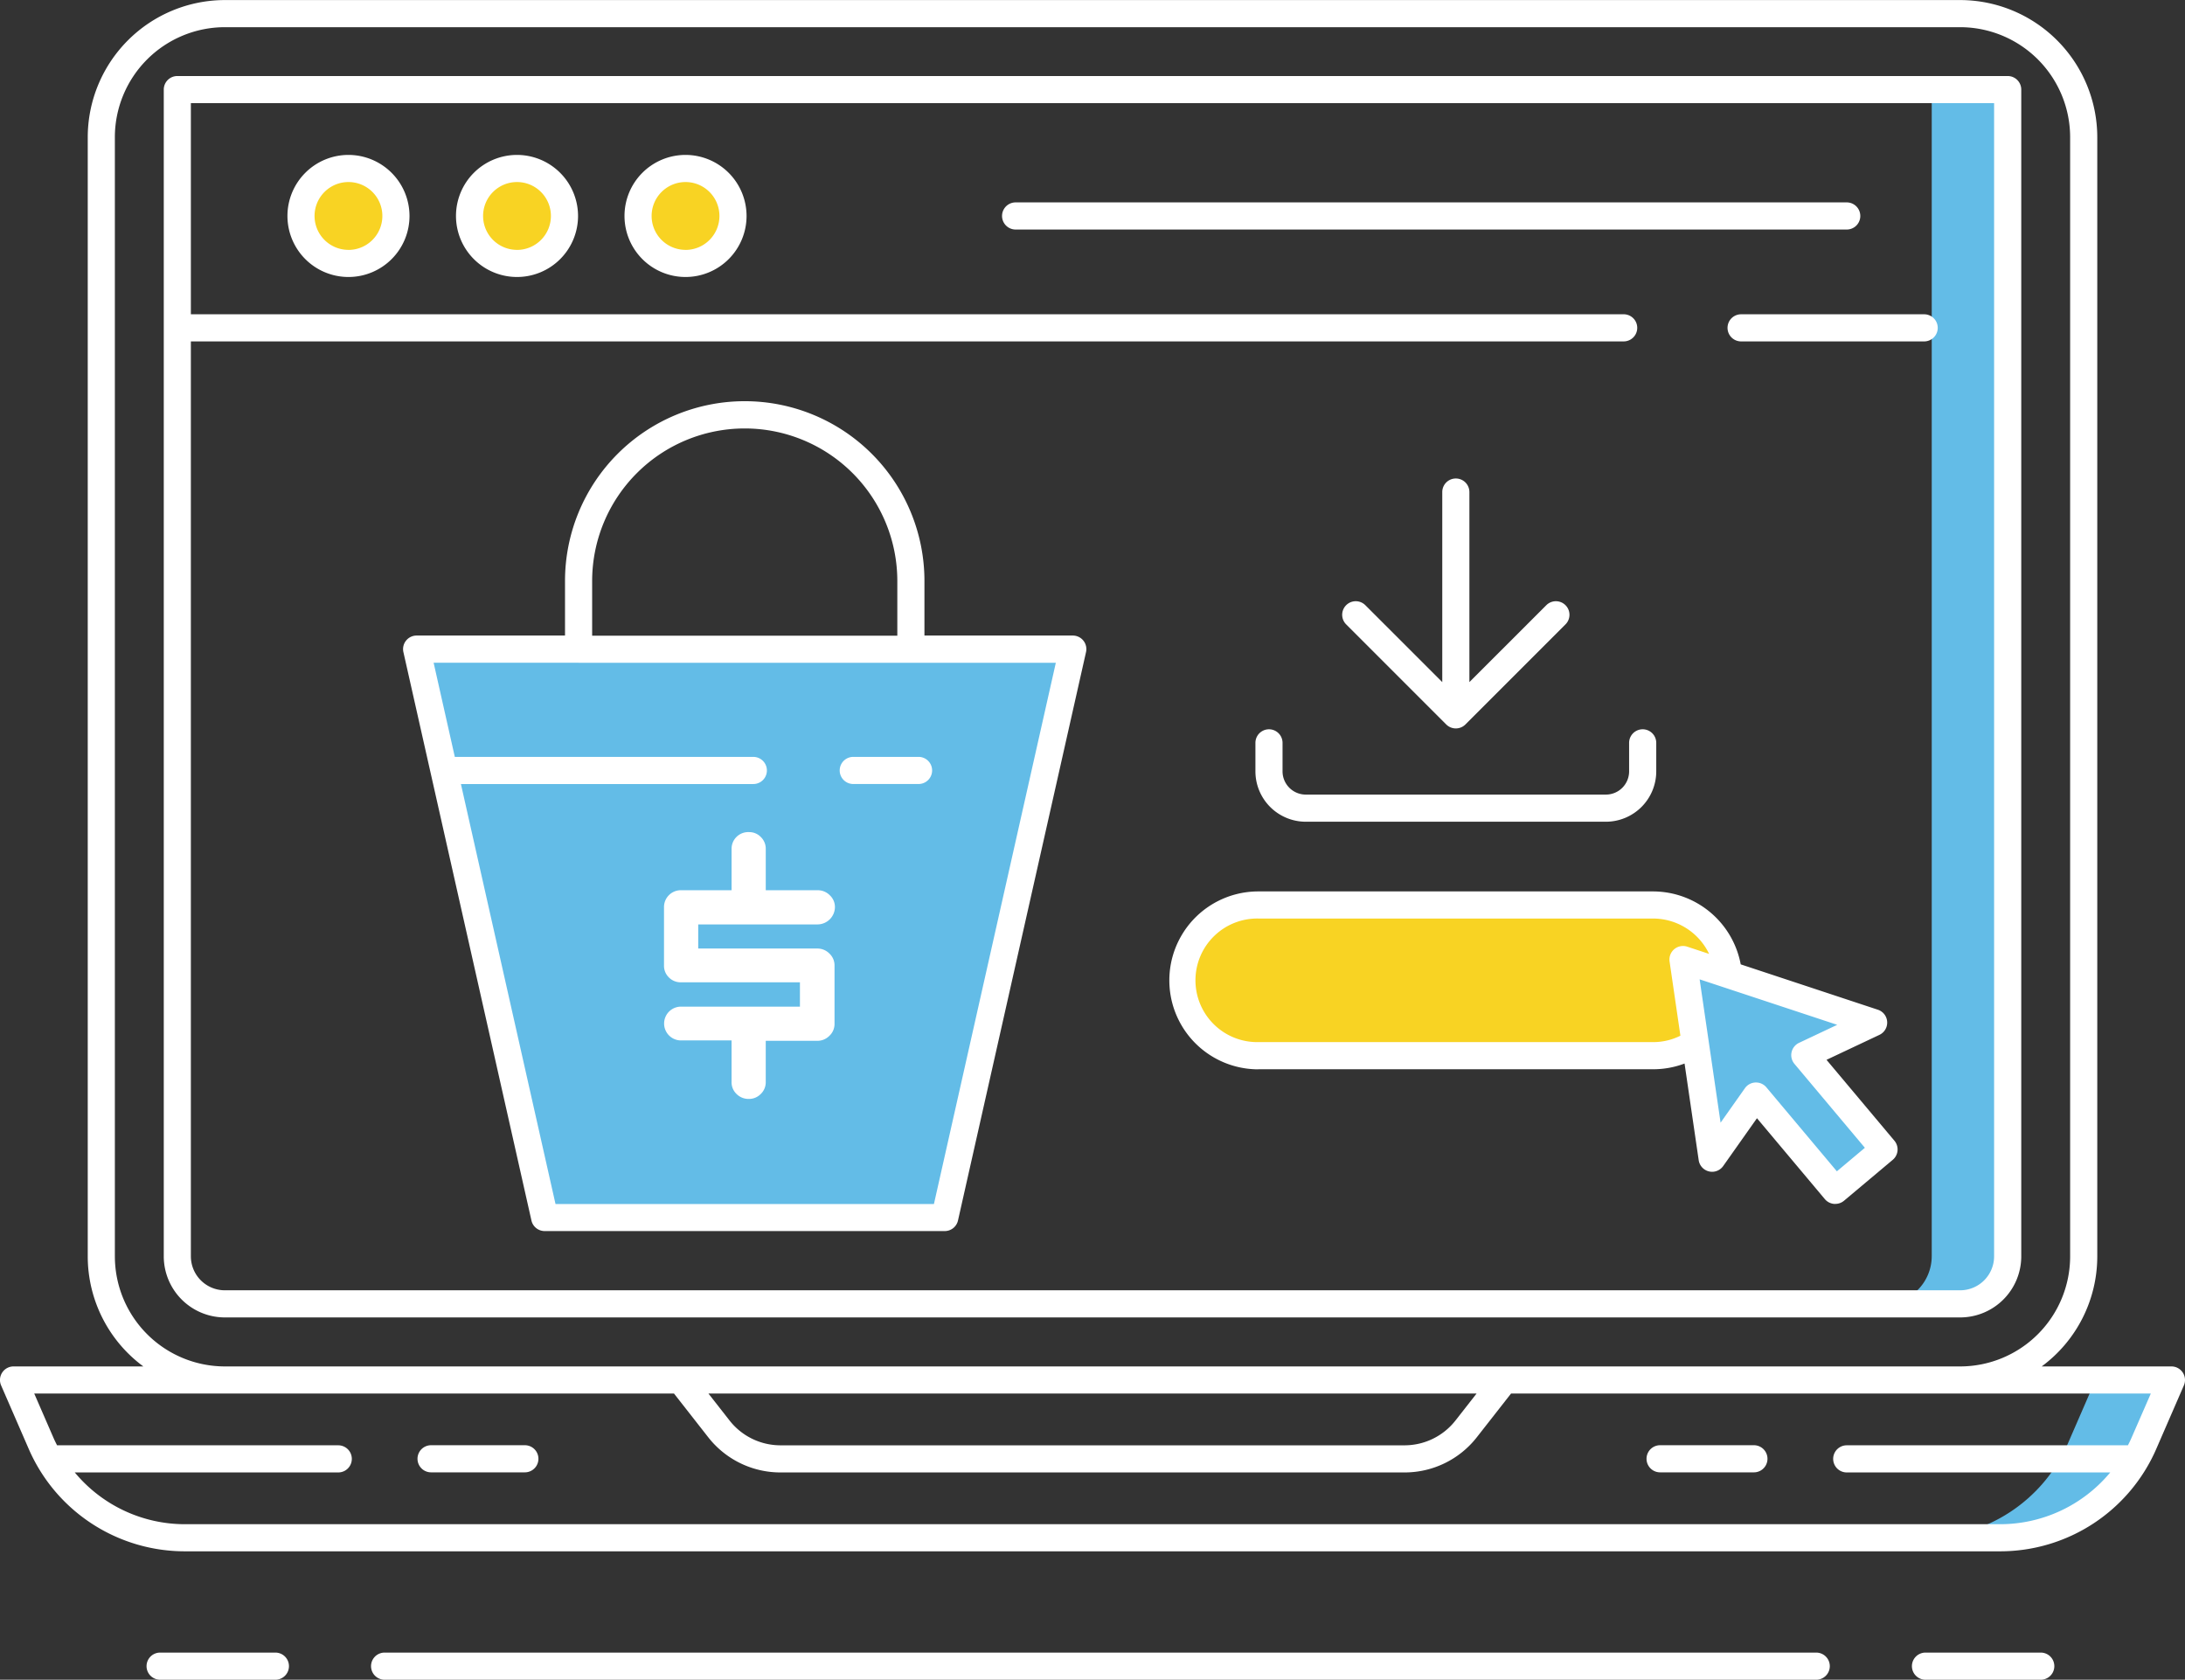
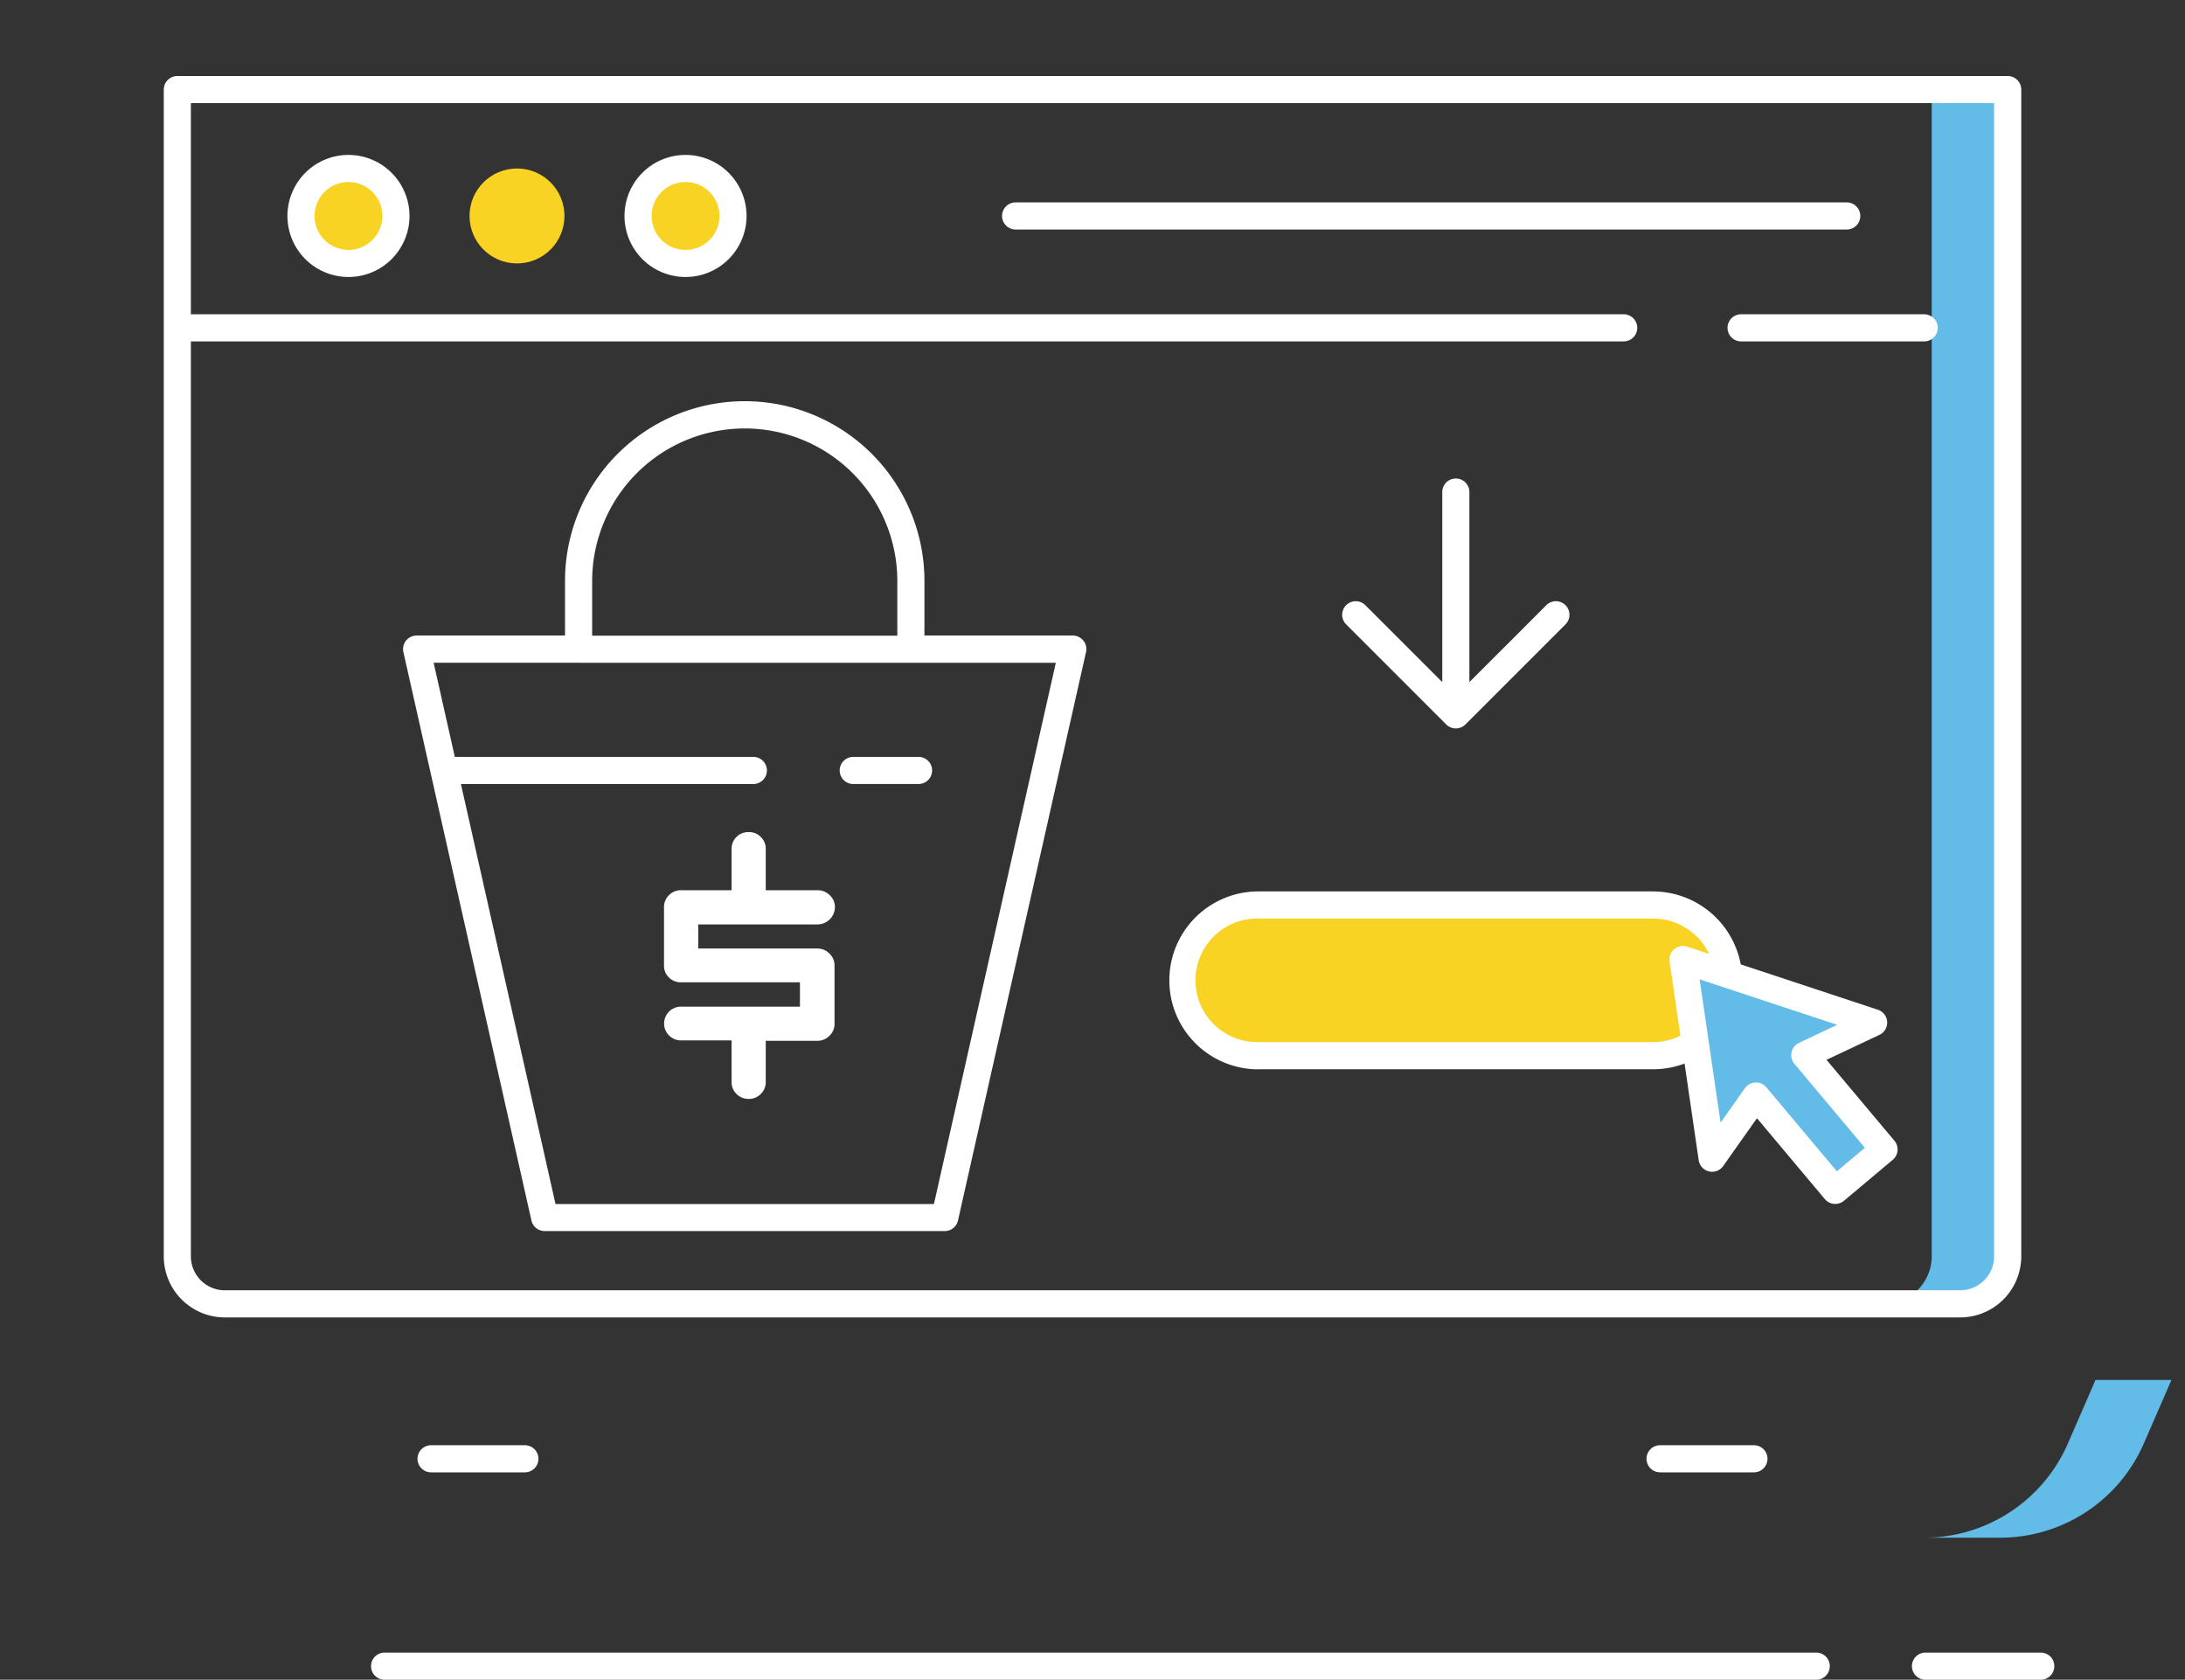
<svg xmlns="http://www.w3.org/2000/svg" height="107.634" viewBox="0 0 140.026 107.634" width="140.026">
  <rect x="0" y="0" width="140.026" height="107.634" fill="#333333" stroke="none" />
  <path d="m4585.961 3266.117v-74.75h4.866v74.75a3.06 3.06 0 0 1 -3.06 3.06h-4.867a3.059 3.059 0 0 0 3.06-3.059z" fill="#63bce7" transform="translate(-4462.165 -3185.625)" />
  <path d="m4602.769 3476.763-1.769 4.07a10.043 10.043 0 0 1 -9.21 6.039h4.866a10.043 10.043 0 0 0 9.21-6.039l1.77-4.07z" fill="#63bce7" transform="translate(-4468.478 -3388.339)" />
  <path d="m4457.972 3381.374h-25.318a4.828 4.828 0 1 1 0-9.656h25.318a4.828 4.828 0 1 1 0 9.656z" fill="#f8d323" transform="translate(-4352.016 -3313.727)" />
  <path d="m4550.667 3387.829-12.213-4.04 1.861 12.729 2.815-3.985 5.075 6.047 3.126-2.624-5.076-6.047z" fill="#63bce7" transform="translate(-4430.594 -3322.301)" />
-   <path d="m4258.317 3315.139 8.205 36.422h25.64l8.206-36.422z" fill="#63bce7" transform="translate(-4231.615 -3273.54)" />
  <circle cx="22.332" cy="13.838" fill="#f8d323" r="3.042" />
  <circle cx="33.132" cy="13.838" fill="#f8d323" r="3.042" />
  <circle cx="43.933" cy="13.838" fill="#f8d323" r="3.042" />
  <g fill="#fff">
    <path d="m4469.719 3293.144a.87.87 0 0 0 1.23 0l6.413-6.413a.869.869 0 0 0 -1.229-1.229l-4.93 4.929v-12.179a.869.869 0 1 0 -1.738 0v12.179l-4.93-4.929a.869.869 0 0 0 -1.229 1.229z" transform="translate(-4377.037 -3246.722)" />
    <path d="m4319.493 3356.679a1.042 1.042 0 0 0 -.315-.766 1.028 1.028 0 0 0 -.754-.316 1.068 1.068 0 0 0 -1.122 1.082v2.642h-3.248a1.078 1.078 0 0 0 -1.082 1.082v3.736a1.035 1.035 0 0 0 .316.773 1.054 1.054 0 0 0 .766.31h7.629v1.559h-7.654a1.083 1.083 0 0 0 0 2.165h3.272v2.667a1.034 1.034 0 0 0 .322.767 1.084 1.084 0 0 0 .787.315 1.051 1.051 0 0 0 .76-.315 1.036 1.036 0 0 0 .322-.767v-2.642h3.3a1.075 1.075 0 0 0 .78-.322 1.031 1.031 0 0 0 .328-.76v-3.75a1.034 1.034 0 0 0 -.328-.76 1.08 1.08 0 0 0 -.78-.322h-7.627v-1.545h7.653a1.122 1.122 0 0 0 1.108-1.108 1.029 1.029 0 0 0 -.329-.76 1.075 1.075 0 0 0 -.78-.322h-3.324z" transform="translate(-4270.419 -3302.277)" />
    <path d="m4206.289 3267.914h111.211a3.918 3.918 0 0 0 3.914-3.914v-74.764a.869.869 0 0 0 -.869-.869h-117.3a.869.869 0 0 0 -.869.869v74.764a3.919 3.919 0 0 0 3.914 3.914zm-2.176-62.542h91.821a.869.869 0 0 0 0-1.739h-91.821v-13.528h115.56v73.895a2.177 2.177 0 0 1 -2.175 2.175h-111.209a2.178 2.178 0 0 1 -2.176-2.175z" transform="translate(-4191.881 -3183.495)" />
-     <path d="m4306.034 3259.5a.868.868 0 0 0 -.726-.392h-8.315a8.769 8.769 0 0 0 3.562-7.049v-71.719a8.8 8.8 0 0 0 -8.786-8.787h-111.209a8.8 8.8 0 0 0 -8.786 8.787v71.719a8.771 8.771 0 0 0 3.563 7.049h-8.315a.869.869 0 0 0 -.8 1.216l1.77 4.069a10.907 10.907 0 0 0 10.007 6.562h116.329a10.907 10.907 0 0 0 10.008-6.562l1.769-4.069a.869.869 0 0 0 -.071-.824zm-132.522-7.441v-71.719a7.056 7.056 0 0 1 7.047-7.049h111.209a7.056 7.056 0 0 1 7.048 7.049v71.719a7.056 7.056 0 0 1 -7.048 7.049h-111.208a7.056 7.056 0 0 1 -7.047-7.049zm87.265 8.787-1.344 1.717a4.149 4.149 0 0 1 -3.286 1.6h-39.965a4.147 4.147 0 0 1 -3.285-1.6l-1.345-1.717zm41.964 2.854c-.068.158-.144.31-.222.462h-18.019a.869.869 0 0 0 0 1.739h16.885a9.169 9.169 0 0 1 -7.057 3.317h-116.328a9.168 9.168 0 0 1 -7.057-3.317h16.885a.869.869 0 0 0 0-1.739h-18.02c-.076-.152-.152-.3-.222-.462l-1.241-2.854h41l2.184 2.789a5.875 5.875 0 0 0 4.654 2.266h39.965a5.875 5.875 0 0 0 4.654-2.266l2.184-2.789h41z" transform="translate(-4166.151 -3171.549)" />
    <path d="m4265.387 3491.209h-6.011a.869.869 0 0 0 0 1.738h6.011a.869.869 0 1 0 0-1.738z" transform="translate(-4231.751 -3398.601)" />
    <path d="m4537.258 3491.209h-6.013a.869.869 0 0 0 0 1.738h6.013a.869.869 0 0 0 0-1.738z" transform="translate(-4424.858 -3398.601)" />
    <path d="m4340.85 3537.075h-91.75a.869.869 0 1 0 0 1.738h91.747a.869.869 0 1 0 0-1.738z" transform="translate(-4224.453 -3431.179)" />
    <path d="m4597.338 3537.075h-7.388a.869.869 0 1 0 0 1.738h7.388a.869.869 0 0 0 0-1.738z" transform="translate(-4466.555 -3431.179)" />
-     <path d="m4206.828 3537.075h-7.388a.869.869 0 1 0 0 1.738h7.388a.869.869 0 0 0 0-1.738z" transform="translate(-4189.179 -3431.179)" />
    <path d="m4430.525 3380.112h25.317a5.684 5.684 0 0 0 2-.366l.906 6.193a.869.869 0 0 0 1.57.375l2.164-3.064 4.351 5.184a.866.866 0 0 0 .59.306h.076a.873.873 0 0 0 .559-.2l3.126-2.624a.869.869 0 0 0 .107-1.224l-4.351-5.184 3.392-1.6a.869.869 0 0 0 -.1-1.61l-8.791-2.907a5.728 5.728 0 0 0 -5.6-4.674h-25.317a5.7 5.7 0 1 0 0 11.4zm37.1-2.847-2.444 1.154a.87.87 0 0 0 -.3 1.345l4.517 5.381-1.795 1.507-4.518-5.382a.867.867 0 0 0 -.665-.31h-.036a.869.869 0 0 0 -.674.367l-1.559 2.208-1.343-9.184zm-37.1-6.81h25.317a3.985 3.985 0 0 1 3.573 2.265l-1.4-.462a.869.869 0 0 0 -1.133.951l.694 4.753a3.888 3.888 0 0 1 -1.738.411h-25.317a3.96 3.96 0 1 1 0-7.919z" transform="translate(-4349.887 -3311.596)" />
    <path d="m4257.086 3284.141a.008.008 0 0 0 0 0l6.457 28.663a.869.869 0 0 0 .848.678h25.64a.869.869 0 0 0 .848-.678l8.205-36.422a.869.869 0 0 0 -.848-1.06h-9.507v-3.5a11.517 11.517 0 1 0 -23.034 0v3.5h-9.51a.869.869 0 0 0 -.847 1.06zm10.348-12.311a9.778 9.778 0 0 1 19.557 0v3.5h-19.557zm-.869 5.236h30.584l-7.812 34.683h-24.251l-6.062-26.912h18.739a.869.869 0 0 0 0-1.739h-19.13l-1.358-6.033h9.291z" transform="translate(-4229.486 -3234.597)" />
    <path d="m4352.765 3340.7h4.185a.869.869 0 1 0 0-1.738h-4.185a.869.869 0 1 0 0 1.738z" transform="translate(-4298.084 -3290.462)" />
-     <path d="m4447.083 3338.778h19.234a3.23 3.23 0 0 0 3.226-3.227v-1.827a.869.869 0 0 0 -1.739 0v1.827a1.489 1.489 0 0 1 -1.487 1.488h-19.234a1.49 1.49 0 0 1 -1.489-1.488v-1.827a.869.869 0 1 0 -1.738 0v1.827a3.23 3.23 0 0 0 3.227 3.227z" transform="translate(-4363.402 -3286.123)" />
    <path d="m4233.645 3205.813a3.911 3.911 0 1 0 3.911 3.911 3.916 3.916 0 0 0 -3.911-3.911zm0 6.084a2.173 2.173 0 1 1 2.172-2.173 2.176 2.176 0 0 1 -2.172 2.176z" transform="translate(-4211.313 -3195.886)" />
-     <path d="m4270.927 3205.813a3.911 3.911 0 1 0 3.911 3.911 3.916 3.916 0 0 0 -3.911-3.911zm0 6.084a2.173 2.173 0 1 1 2.172-2.173 2.176 2.176 0 0 1 -2.172 2.176z" transform="translate(-4237.794 -3195.886)" />
    <path d="m4308.206 3205.813a3.911 3.911 0 1 0 3.911 3.911 3.915 3.915 0 0 0 -3.911-3.911zm0 6.084a2.173 2.173 0 1 1 2.173-2.173 2.176 2.176 0 0 1 -2.173 2.176z" transform="translate(-4264.274 -3195.886)" />
    <path d="m4548.289 3241.932a.869.869 0 0 0 .869.869h11.733a.869.869 0 0 0 0-1.738h-11.733a.869.869 0 0 0 -.869.869z" transform="translate(-4437.58 -3220.924)" />
    <path d="m4442.818 3217.182a.87.87 0 0 0 -.87-.869h-53.262a.869.869 0 0 0 0 1.739h53.262a.869.869 0 0 0 .87-.87z" transform="translate(-4323.6 -3203.344)" />
  </g>
</svg>